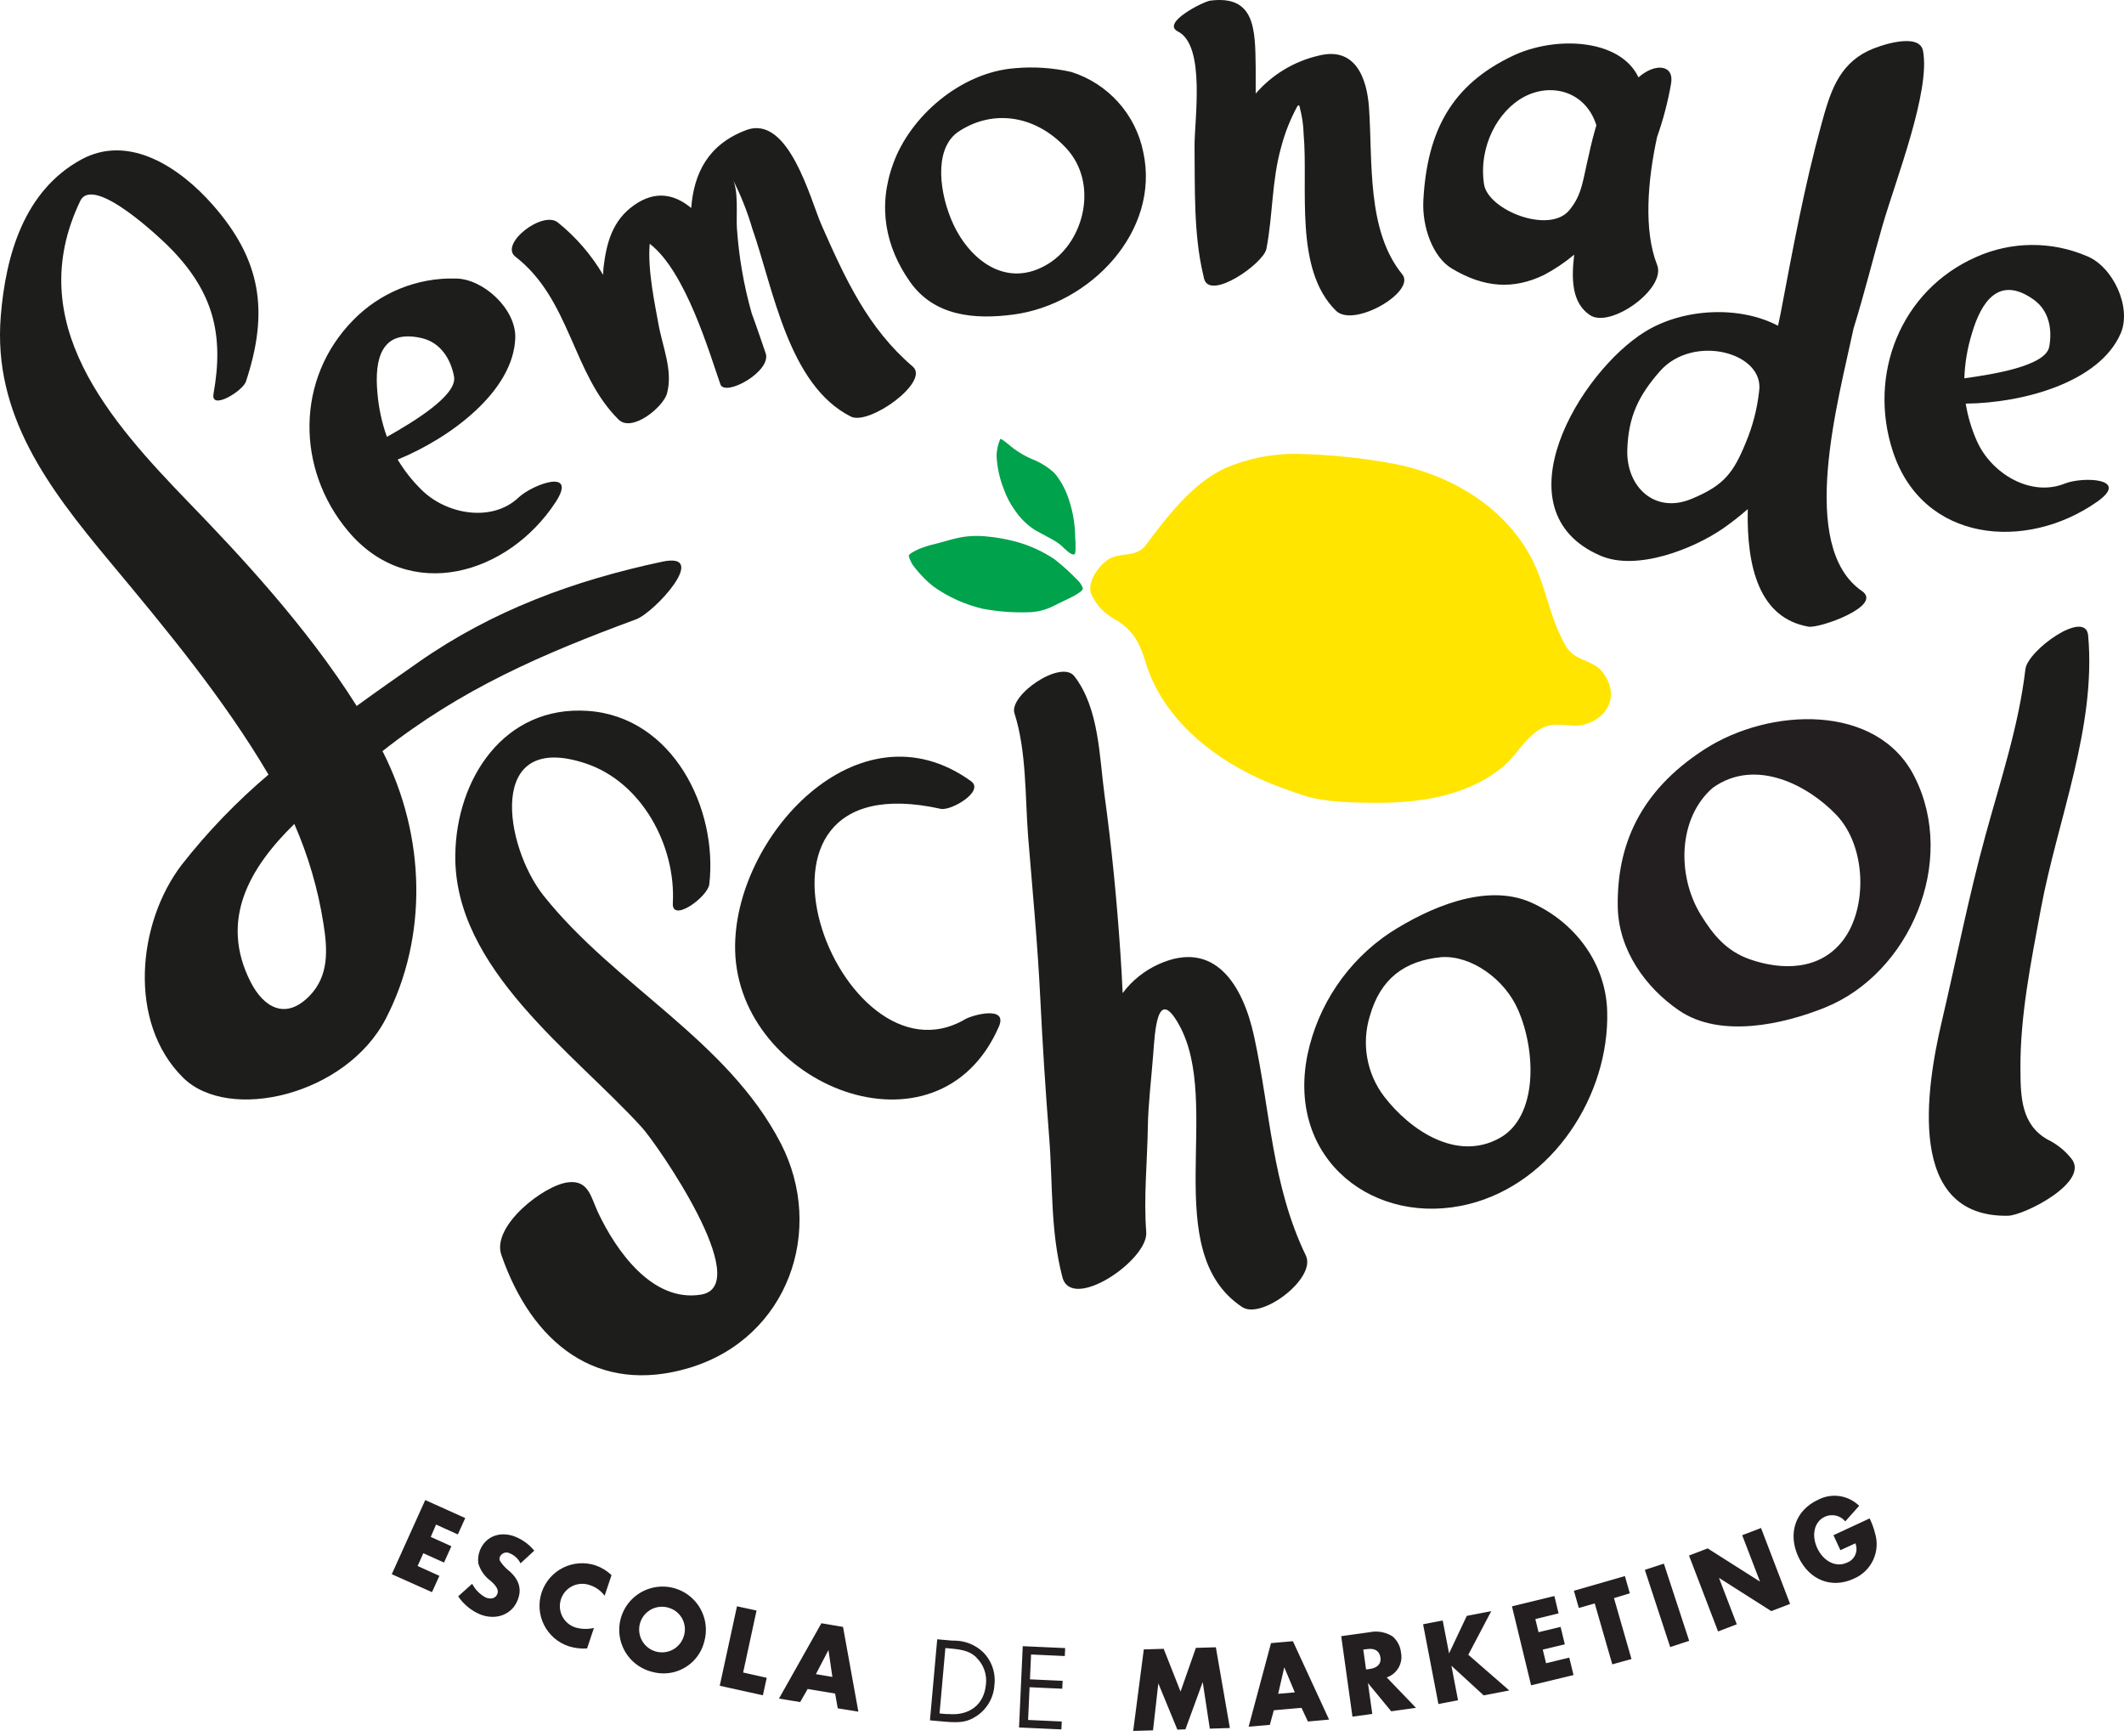
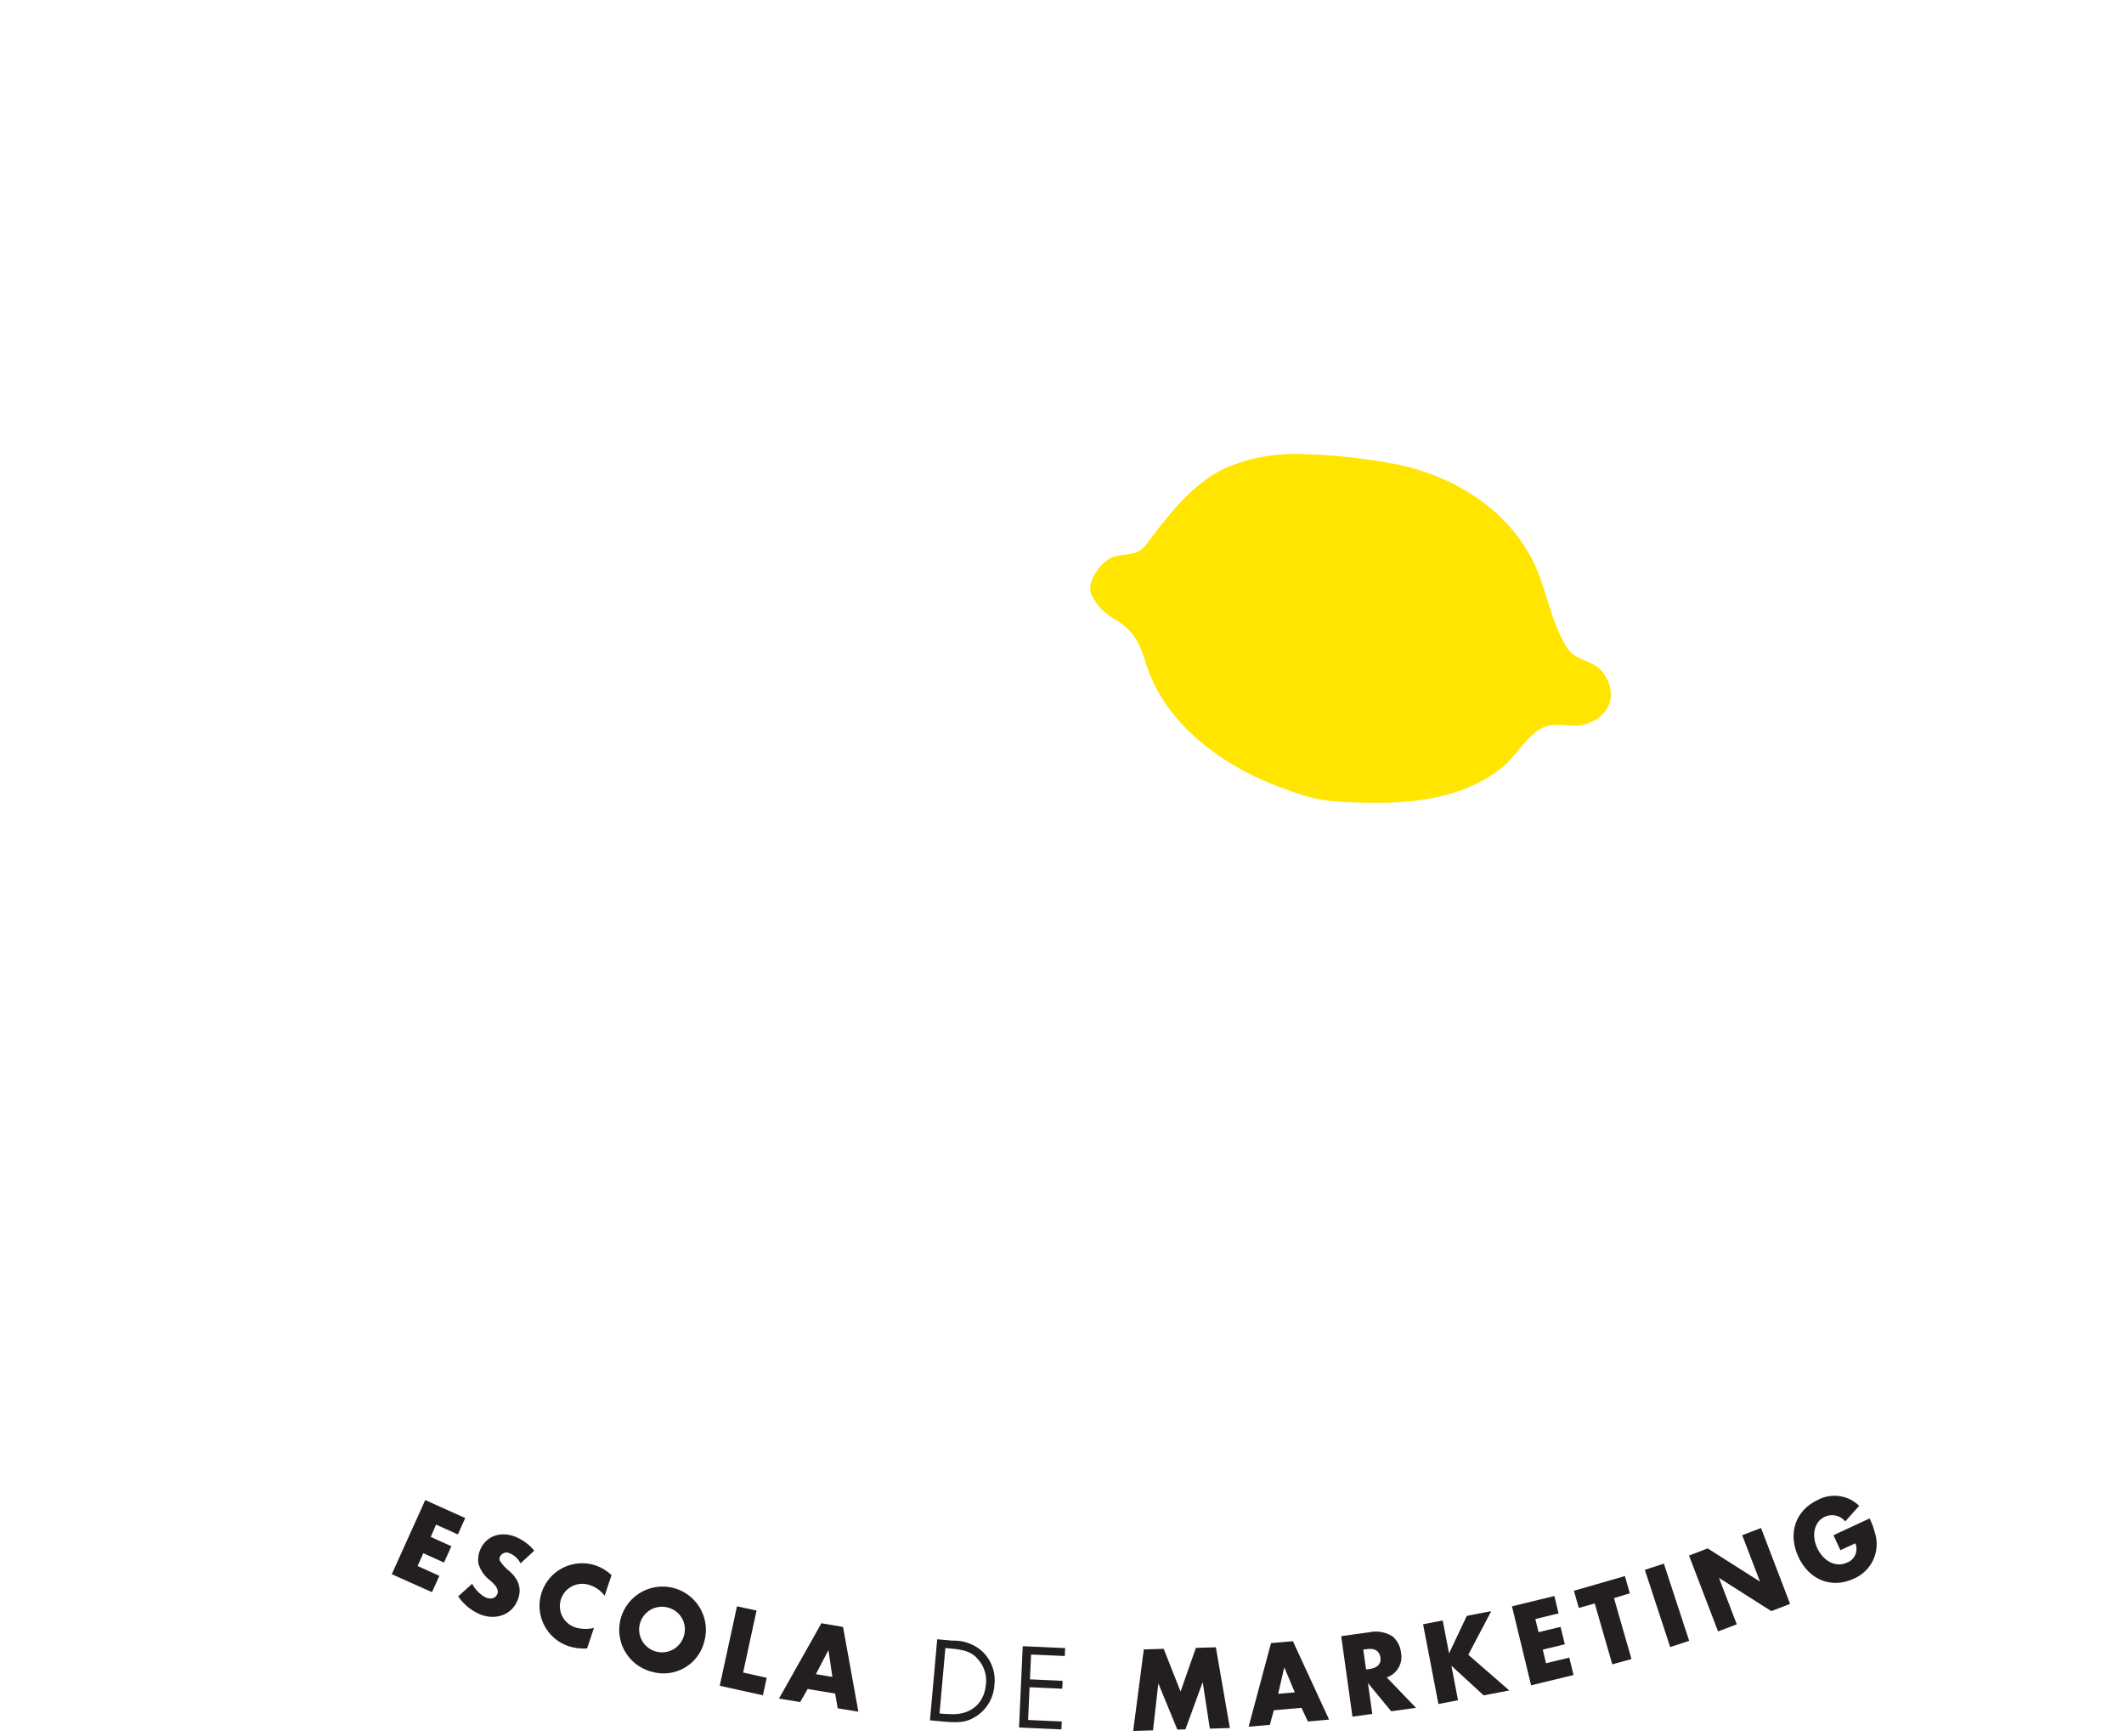
<svg xmlns="http://www.w3.org/2000/svg" width="541" height="442" viewBox="0 0 541 442" fill="none">
  <g clip-path="url(#clip0_1067_1023)">
-     <path d="M132.137 126.653C125.384 133.101 113.755 131.065 107.394 124.765C105.037 122.459 102.986 119.862 101.289 117.036C114.794 111.519 130.84 99.567 131.245 86.01C131.463 78.766 123.143 70.941 115.999 70.929C111.158 70.808 106.344 71.689 101.86 73.516C97.376 75.344 93.32 78.077 89.945 81.545C75.291 96.45 75.385 119.451 88.674 135.272C104.249 153.822 129.424 146.349 141.51 127.896C147.264 119.072 135.663 123.363 132.137 126.653ZM107.447 86.116C112.202 87.223 114.823 91.433 115.646 95.898C116.565 100.794 104.679 107.795 98.548 111.261C97.256 107.632 96.443 103.85 96.129 100.011C95.347 91.498 97.076 83.689 107.447 86.116ZM525.858 123.175C517.118 126.653 507.083 120.476 503.49 112.233C502.156 109.218 501.212 106.045 500.681 102.792C515.267 102.642 534.717 97.395 540.147 84.931C543.037 78.267 538.188 67.892 531.542 65.222C527.077 63.309 522.262 62.344 517.404 62.386C512.545 62.427 507.748 63.476 503.316 65.465C484.108 73.937 475.653 95.398 482.164 115.067C489.795 138.133 516.023 140.495 534.149 127.787C542.78 121.703 530.327 121.341 525.858 123.175ZM517.888 76.229C521.94 79.036 522.79 83.933 521.94 88.369C520.954 93.28 507.285 95.384 500.33 96.344C500.465 92.485 501.11 88.66 502.248 84.97C504.625 76.824 509.136 70.078 517.888 76.229ZM245.874 259.542C213.768 278.427 181.515 193.119 239.607 205.986C242.226 206.567 250.87 201.509 247.333 198.947C218.578 178.198 186.649 213.433 187.243 241.938C187.96 276.416 238.904 297.042 254.423 261.443C256.786 256.02 247.763 258.462 245.874 259.542ZM272.899 18.333C268.207 17.268 263.377 16.94 258.583 17.361C244.712 18.386 231.841 29.637 227.519 41.642C223.467 52.678 225.586 62.915 231.746 71.71C237.904 80.505 248.128 81.436 258.177 80.1C277.6 77.524 295.59 58.976 291.201 38.742C290.253 34.019 288.055 29.635 284.837 26.046C281.619 22.457 277.497 19.793 272.899 18.333ZM267.077 67.137C256.542 73.693 247.089 66.37 242.767 56.993C239.39 49.655 237.716 38.393 243.753 33.791C252.249 27.856 263.391 28.894 271.602 37.77C279.813 46.647 276.235 61.432 267.077 67.137ZM425.627 21.353C426.519 16.417 421.576 15.957 417.334 19.708C412.674 9.806 396.143 9.077 385.351 14.203C369.697 21.623 363.498 33.373 362.539 51.004C362.174 57.748 364.931 65.439 369.738 68.352C378.099 73.384 385.569 73.749 393.294 70.01C396.028 68.566 398.599 66.835 400.965 64.845C400.264 70.753 400.196 77.106 405.016 80.276C410.19 83.689 424.506 73.532 422.076 67.448C418.617 58.667 419.658 46.013 422.076 34.871C423.632 30.471 424.819 25.949 425.627 21.353ZM377.991 46.917C376.546 37.259 381.583 28.139 388.255 24.633C395.212 20.977 403.883 23.283 406.61 31.89C405.881 34.346 405.25 36.83 404.719 39.336C403.112 45.999 403.032 49.52 399.723 53.527C394.577 59.746 378.991 53.486 377.991 46.917Z" fill="#1D1D1B" />
-     <path d="M474.264 150.53C457.76 139.173 468.239 101.967 472.129 83.595C474.83 74.921 477.006 66.058 479.477 57.478C482.92 45.61 491.74 23.215 489.81 12.963C488.892 8.066 478.559 11.613 475.803 12.963C468.159 16.688 466.106 23.755 463.971 31.484C459.61 47.267 456.639 63.482 453.585 79.562C453.368 80.698 453.133 81.83 452.882 82.959C443.159 77.849 428.964 78.416 419.117 84.404C402.315 94.696 381.3 130.093 407.596 141.493C416.834 145.539 431.3 139.807 438.89 134.573C441.073 133.049 443.17 131.405 445.171 129.649C444.833 144.649 448.21 157.424 460.649 159.595C463.473 160.053 479.707 154.28 474.264 150.53ZM430.867 127.044C421.414 130.983 414.174 123.889 414.486 114.541C414.754 106.082 417.361 100.739 422.777 94.561C431.22 84.903 449.628 89.746 448.048 99.743C447.551 104.193 446.419 108.549 444.685 112.679C441.511 120.422 439.161 123.592 430.867 127.044ZM232.476 93.348C221.023 83.554 215.322 71.035 209.299 57.425C206.422 50.936 200.924 29.017 190.038 33.144C180.341 36.786 176.722 44.178 176.06 52.972C171.792 49.426 166.902 48.428 161.474 52.271C156.043 56.118 154.49 61.714 153.722 68.121C153.654 68.743 153.654 69.378 153.613 69.998C150.611 64.892 146.708 60.372 142.092 56.656C138.188 53.513 127.112 62.16 131.287 65.371C145.346 76.284 145.752 95.169 157.543 106.837C160.986 110.25 168.997 103.614 169.9 100.172C171.468 94.265 168.7 88.249 167.673 82.312C166.929 77.995 164.904 68.97 165.484 62.078C174.669 69.079 180.759 90.123 183.489 97.868C184.663 101.212 196.914 94.426 194.954 89.773C194.145 87.453 192.969 83.863 191.456 79.763C189.462 72.717 188.204 65.484 187.702 58.18C187.473 55.008 188.202 48.358 186.528 45.473C188.621 49.538 190.321 53.793 191.606 58.18C197.008 73.611 200.791 98.095 216.754 106.109C221.468 108.376 236.96 97.179 232.476 93.348ZM357.164 69.861C348.047 58.68 349.656 41.13 348.697 27.437C348.156 19.694 345.117 11.803 335.838 14.177C329.613 15.622 324.009 19.004 319.833 23.835V17.091C319.698 7.5 319.725 -1.31 308.245 0.162C306.624 0.364 295.603 5.814 300.033 8.026C307.177 11.615 304.193 30.715 304.261 37.257C304.382 47.74 303.991 59.596 306.45 69.903C306.544 70.268 306.597 70.632 306.691 70.982C308.177 76.675 321.833 67.096 322.561 63.388C324.223 54.781 323.911 46.013 326.317 37.488C327.25 33.907 328.61 30.452 330.368 27.195C330.368 27.195 330.909 26.223 331.057 27.357C331.65 29.559 331.981 31.823 332.043 34.102C333.272 47.846 329.518 68.594 340.309 79.157C344.846 83.569 360.771 74.272 357.164 69.861ZM332.61 319.746C323.94 301.763 323.616 283.201 319.428 263.939C316.606 250.948 309.46 239.091 295.117 245.551C291.49 247.193 288.336 249.722 285.947 252.904C285.797 249.572 285.623 246.253 285.394 243.002C284.474 229.392 283.191 216.023 281.34 202.534C279.99 192.671 279.99 180.412 273.643 172.208C270.278 167.866 256.909 176.996 258.393 181.652C261.487 191.296 261.096 202.913 261.864 212.989C262.985 226.693 264.282 240.278 264.959 254.011C265.543 265.926 266.305 277.819 267.239 289.69C268.186 301.71 267.51 313.472 270.604 325.263C272.94 334.152 292.511 320.919 291.957 313.783C291.269 304.894 292.228 295.991 292.361 287.073C292.47 280.895 293.253 274.824 293.714 268.687C294.173 262.982 294.644 250.827 300.29 260.944C311.569 281.11 294.968 318.625 316.376 332.857C321.333 336.19 335.379 325.506 332.61 319.746ZM521.563 290.216C514.808 286.439 514.673 279.289 514.62 272.53C514.499 258.703 517.321 244.958 519.833 231.414C524.075 208.712 533.975 185.171 531.868 161.835C531.26 154.995 516.456 165.599 515.89 170.413C514.175 184.928 509.609 198.526 505.761 212.569C501.437 228.311 498.318 244.256 494.591 260.121C490.539 277.388 485.474 310.032 511.392 309.613C515.444 309.613 532.625 300.953 527.518 294.963C525.905 292.964 523.872 291.343 521.563 290.216ZM198.858 291.147C185.272 264.868 156.691 251.001 138.459 228.097C128.504 215.592 123.669 186.049 149.033 194.374C163.554 199.121 172.183 215.497 171.374 230.012C171.089 235.124 180.3 228.393 180.665 225.183C182.88 205.933 171.4 182.542 149.736 181.044C128.37 179.573 116.2 198.405 115.97 217.736C115.581 246.697 146.09 267.999 163.499 287.126C167.214 291.174 192.442 327.448 178.546 329.699C166.132 331.737 156.935 318.504 152.342 308.819C150.519 304.947 149.965 300.441 144.658 301.102C138.432 301.872 125.17 312.259 127.694 319.556C135.406 341.895 152.006 355.519 175.749 348.302C200.776 340.653 210.27 313.229 198.858 291.147ZM389.864 229.783C378.247 224.724 363.689 231.36 354.113 237.485C343.254 244.706 335.676 255.904 333.016 268.658C327.612 295.557 350.357 312.594 374.169 306.633C395.643 301.237 409.92 278.804 409.367 257.625C409.029 245.038 400.885 234.651 389.864 229.783ZM381.977 289.825C370.968 295.935 359.097 287.734 352.56 279.262C350.36 276.377 348.881 273.009 348.247 269.438C347.612 265.867 347.84 262.197 348.912 258.732C351.613 249.288 357.664 244.702 367.079 243.757C374.763 243.231 383.286 249.396 386.649 257.14C391.376 267.903 391.618 284.482 381.977 289.825Z" fill="#1D1D1B" />
-     <path d="M487.647 197.811C478.194 179.02 450.708 180.127 434.135 190.838C417.563 201.548 411.838 215.375 412.053 230.834C412.202 241.95 419.198 251.555 427.654 257.328C438.16 264.504 454.232 260.876 464.862 256.585C486.418 247.884 498.6 219.463 487.647 197.811ZM469.495 239.386C463.567 247.238 453.773 247.117 445.75 244.324C439.633 242.193 436.297 237.97 433.232 233.02C427.072 223.038 427.383 208.319 436.242 200.643C447.13 192.806 460.648 200.064 467.765 207.564C475.452 215.671 475.641 231.252 469.495 239.386Z" fill="#231F20" />
-     <path d="M168.673 143.044C146.264 147.818 125.452 155.441 106.544 168.674C101.466 172.222 96.171 175.918 90.849 179.79C77.965 159.298 60.272 140.574 48.372 128.272C27.964 107.175 5.557 82.22 20.431 51.192C23.767 44.259 41.351 61.068 43.755 63.576C54.264 74.489 57.1 85.159 54.385 100.281C53.602 104.666 61.854 99.552 62.637 97.179C68.565 79.278 66.514 66.153 54.155 52.136C46.052 42.937 33.005 33.872 20.619 40.67C6.151 48.63 1.453 64.951 0.196 80.522C-1.845 105.636 12.35 124.251 27.734 142.76C42.226 160.133 56.868 177.739 68.389 197.273C60.267 204.147 52.868 211.831 46.306 220.204C34.933 235.044 32.474 260.457 46.645 274.46C58.231 285.913 88.148 279.006 98.291 259.378C108.989 238.698 108.53 213.013 97.427 191.282C117.565 175.404 138.08 166.569 161.986 157.733C166.728 156.02 180.921 140.441 168.673 143.044ZM78.707 253.753C72.549 259.945 67.026 256.329 63.85 250.111C55.747 234.207 63.676 220.892 74.967 209.831C78.518 217.932 81.01 226.455 82.381 235.191C83.447 241.868 83.853 248.586 78.707 253.753Z" fill="#1D1D1B" />
-     <path d="M273.604 151.731C274.183 151.367 275.819 150.489 275.819 149.883C275.606 149.174 275.226 148.526 274.71 147.994C272.821 146.012 270.794 144.163 268.646 142.463C265.566 140.389 262.161 138.843 258.57 137.89C256.165 137.26 253.712 136.832 251.236 136.609C248.91 136.365 246.56 136.474 244.267 136.932C242.053 137.378 239.906 138.133 237.703 138.645C236.459 138.944 235.24 139.334 234.057 139.819C232.612 140.495 231.692 141.006 231.518 141.411C231.342 141.817 232.112 143.151 232.301 143.609C233.835 145.75 235.652 147.674 237.703 149.328C241.534 152.067 245.874 154.016 250.468 155.062C254.331 155.776 258.263 156.061 262.189 155.911C264.25 155.848 266.273 155.342 268.12 154.428C270.105 153.405 273.022 152.095 273.604 151.731ZM273.954 139.86C273.974 138.821 273.944 137.781 273.86 136.746C273.816 133.205 273.172 129.697 271.956 126.371C271.185 124.245 270.057 122.266 268.62 120.519C266.953 118.968 265.005 117.749 262.88 116.929C261.254 116.235 259.713 115.356 258.287 114.31C257.369 113.676 255.181 111.613 254.775 111.803C254.198 113.139 253.877 114.571 253.83 116.025C253.966 118.963 254.595 121.861 255.693 124.591C256.367 126.52 257.322 128.338 258.529 129.987C259.865 131.998 261.609 133.708 263.648 135.004C266.349 136.529 269.253 137.824 270.523 139.132C271.091 139.699 272.915 141.505 273.642 141.182C273.913 141.076 273.913 140.333 273.954 139.86Z" fill="#00A24C" />
    <path d="M333.258 202.923C338.162 204.273 344.293 204.394 349.466 204.447C358.368 204.542 367.685 203.625 375.817 199.712C378.501 198.446 381 196.821 383.245 194.883C386.676 191.889 389.403 186.33 394.051 184.901C397.143 183.931 400.547 185.401 403.721 184.471C410.191 182.554 412.365 176.444 408.123 171.089C406.193 168.674 403.154 168.39 400.789 166.704C399.008 165.355 398.453 163.859 397.494 161.942C394.793 156.452 393.793 150.571 391.403 144.972C385.258 130.513 371.145 121.489 355.896 118.276C347.373 116.636 338.724 115.734 330.045 115.579C323.774 115.538 317.567 116.815 311.825 119.328C303.532 123.293 297.183 131.698 291.863 138.794C289.54 141.87 286.162 140.724 283.082 142.046C280.287 143.259 276.519 148.358 278.019 151.487C278.663 152.769 279.471 153.962 280.423 155.036C281.747 156.327 283.253 157.417 284.894 158.273C288.945 160.972 290.443 164.195 291.808 168.701C296.589 184.539 311.837 195.411 326.817 200.752C328.801 201.495 330.977 202.276 333.258 202.923Z" fill="#FFE500" />
    <path d="M99.789 400.898L108.314 382.013L118.497 386.601L116.619 390.769L111.066 388.26L109.718 391.403L114.972 393.777L113.093 397.931L107.826 395.557L106.367 398.809L111.919 401.318L110.027 405.472L99.789 400.898ZM122.359 411.164C120.061 410.207 118.094 408.598 116.699 406.538L120.265 403.341C121.04 404.837 122.257 406.063 123.749 406.849C125.101 407.36 126.249 407.051 126.694 405.891C127.032 405.028 126.587 403.988 124.937 402.572C123.462 401.485 122.378 399.952 121.845 398.201C121.679 397.077 121.809 395.928 122.224 394.87C123.642 391.268 127.343 389.824 131.245 391.348C133.13 392.113 134.792 393.337 136.081 394.911L132.583 398.134C132.02 396.99 131.061 396.087 129.882 395.598C129.55 395.417 129.169 395.344 128.793 395.389C128.417 395.433 128.064 395.594 127.784 395.848C127.598 396.016 127.448 396.22 127.343 396.447C127.266 396.612 127.226 396.792 127.226 396.973C127.226 397.155 127.266 397.335 127.343 397.499C127.987 398.504 128.8 399.39 129.747 400.116C132.247 402.328 132.934 404.731 131.88 407.416C130.462 411.179 126.409 412.715 122.359 411.164ZM144.846 419.245C143.492 418.795 142.24 418.084 141.162 417.151C140.084 416.218 139.2 415.082 138.562 413.808C137.272 411.236 137.059 408.257 137.969 405.527C138.878 402.797 140.837 400.54 143.413 399.252C145.99 397.964 148.973 397.751 151.707 398.659C153.218 399.187 154.599 400.029 155.76 401.129L154.004 406.39C153.07 405.122 151.761 404.178 150.262 403.691C149.547 403.43 148.786 403.314 148.025 403.351C147.265 403.388 146.519 403.577 145.832 403.906C145.146 404.235 144.532 404.699 144.028 405.269C143.524 405.839 143.139 406.504 142.896 407.225C142.654 407.946 142.558 408.708 142.615 409.466C142.672 410.225 142.881 410.964 143.229 411.64C143.576 412.317 144.057 412.917 144.641 413.405C145.224 413.894 145.9 414.26 146.629 414.483C148.144 414.909 149.743 414.946 151.276 414.592L149.534 419.812C147.95 419.915 146.36 419.722 144.846 419.245ZM166.025 425.746C164.438 425.342 162.962 424.589 161.703 423.544C160.443 422.499 159.433 421.186 158.745 419.703C158.057 418.219 157.708 416.601 157.724 414.966C157.74 413.331 158.121 411.72 158.838 410.25C159.554 408.78 160.589 407.488 161.866 406.468C163.144 405.447 164.633 404.722 166.226 404.347C167.819 403.971 169.475 403.954 171.075 404.297C172.675 404.639 174.179 405.333 175.478 406.327C177.216 407.657 178.518 409.474 179.218 411.547C179.918 413.619 179.985 415.852 179.408 417.962C178.904 420.082 177.762 421.997 176.135 423.45C174.509 424.903 172.476 425.823 170.31 426.088C168.873 426.266 167.415 426.149 166.025 425.746ZM170.414 409.478C169.308 409.115 168.118 409.092 166.998 409.412C165.878 409.732 164.881 410.381 164.135 411.275C163.204 412.396 162.728 413.825 162.801 415.28C162.874 416.735 163.491 418.11 164.531 419.132C165.57 420.154 166.956 420.749 168.414 420.8C169.872 420.851 171.296 420.354 172.404 419.407C173.285 418.648 173.92 417.641 174.222 416.52C174.641 415.082 174.477 413.537 173.764 412.219C173.052 410.901 171.848 409.917 170.414 409.478ZM183.324 429.307L187.716 409.073L192.7 410.151L189.282 425.935L195.292 427.283L194.321 431.736L183.324 429.307ZM213.377 435.055L212.715 431.292L205.718 430.131L203.815 433.463L198.413 432.573L209.217 413.391L214.727 414.322L218.631 435.904L213.377 435.055ZM211.014 420.215L207.813 426.354L212.014 427.056L211.014 420.215ZM248.777 436.997C246.427 438.536 244.726 438.818 240.457 438.439L236.865 438.116L238.715 417.477L242.55 417.815H243.158C245.812 417.839 248.361 418.855 250.304 420.661C251.415 421.744 252.263 423.067 252.78 424.529C253.297 425.991 253.471 427.552 253.288 429.092C253.2 430.668 252.747 432.203 251.964 433.574C251.181 434.946 250.09 436.118 248.777 436.997ZM248.777 422.159C247.224 420.688 245.617 420.135 242.252 419.839L240.795 419.704L239.31 436.362L240.97 436.512H241.59C246.994 436.982 250.667 434.056 251.128 428.957C251.277 427.714 251.137 426.454 250.717 425.275C250.298 424.095 249.611 423.029 248.71 422.159H248.777ZM259.554 439.937L260.501 419.231L271.305 419.718L271.21 421.74L262.62 421.349L262.337 427.676L270.657 428.054L270.563 430.064L262.243 429.685L261.864 438.022L270.44 438.413L270.345 440.424L259.554 439.937ZM308.15 440.234L306.34 428.363L301.937 440.41L299.883 440.478L295.035 428.701L293.684 440.666L288.633 440.813L291.334 420.053L296.4 419.904L300.695 430.79L304.599 419.663L309.689 419.513L313.255 440.072L308.15 440.234ZM333.136 438.413L331.503 434.932L324.452 435.554L323.439 439.264L318.037 439.735L323.736 418.449L329.314 417.962L338.526 437.928L333.136 438.413ZM327.114 424.613L325.56 431.359L329.8 430.993L327.114 424.613ZM354.354 435.81L348.426 428.619L349.532 436.483L344.481 437.185L341.618 416.681L348.79 415.683C350.814 415.251 352.926 415.624 354.678 416.722C355.913 417.781 356.692 419.273 356.854 420.89C357.114 422.202 356.89 423.562 356.221 424.721C355.553 425.879 354.487 426.756 353.221 427.189L360.662 434.932L354.354 435.81ZM348.196 419.974L347.237 420.094L347.952 425.167L348.899 425.032C350.87 424.762 351.883 423.682 351.6 422.051C351.315 420.418 350.168 419.689 348.196 419.974ZM377.91 431.762L369.685 424.209L371.373 433.004L366.375 433.962L362.471 413.647L367.469 412.689L369.09 421.066L373.601 411.514L379.828 410.315L373.992 421.416L384.433 430.508L377.91 431.762ZM389.984 429.2L385.109 409.087L395.913 406.456L396.98 410.88L391.064 412.325L391.876 415.67L397.493 414.32L398.575 418.758L392.956 420.107L393.794 423.575L399.708 422.145L400.79 426.583L389.984 429.2ZM411.094 406.996L415.551 422.509L410.661 423.858L406.192 408.345L402.14 409.505L400.884 405.12L413.876 401.383L415.133 405.768L411.094 406.996ZM425.412 419.46L418.954 399.793L423.803 398.213L430.246 417.868L425.412 419.46ZM451.166 410.301L437.836 401.829L442.375 413.661L437.607 415.482L430.205 396.151L434.959 394.329L448.289 402.787L443.752 390.972L448.548 389.136L455.949 408.467L451.166 410.301ZM477.571 390.403C478.279 392.667 478.118 395.113 477.12 397.265C476.121 399.417 474.357 401.121 472.169 402.046C466.538 404.649 460.81 402.41 458.056 396.474C455.3 390.538 457.3 384.616 463.052 381.96C464.737 381.07 466.662 380.738 468.548 381.012C470.435 381.286 472.185 382.152 473.546 383.484L470.009 387.45C469.394 386.708 468.551 386.189 467.611 385.975C466.67 385.76 465.685 385.861 464.808 386.263C462.107 387.503 461.325 390.931 462.864 394.248C464.403 397.567 467.591 399.267 470.386 397.972C470.865 397.805 471.303 397.541 471.675 397.198C472.047 396.854 472.344 396.438 472.548 395.975C472.752 395.512 472.859 395.013 472.863 394.507C472.868 394.002 472.77 393.501 472.575 393.034L468.765 394.788L466.997 390.969L476.208 386.695C476.792 387.88 477.249 389.122 477.571 390.403Z" fill="#231F20" />
  </g>
  <defs>
    <clipPath id="clip0_1067_1023">
      <rect width="541" height="442" fill="white" />
    </clipPath>
  </defs>
</svg>